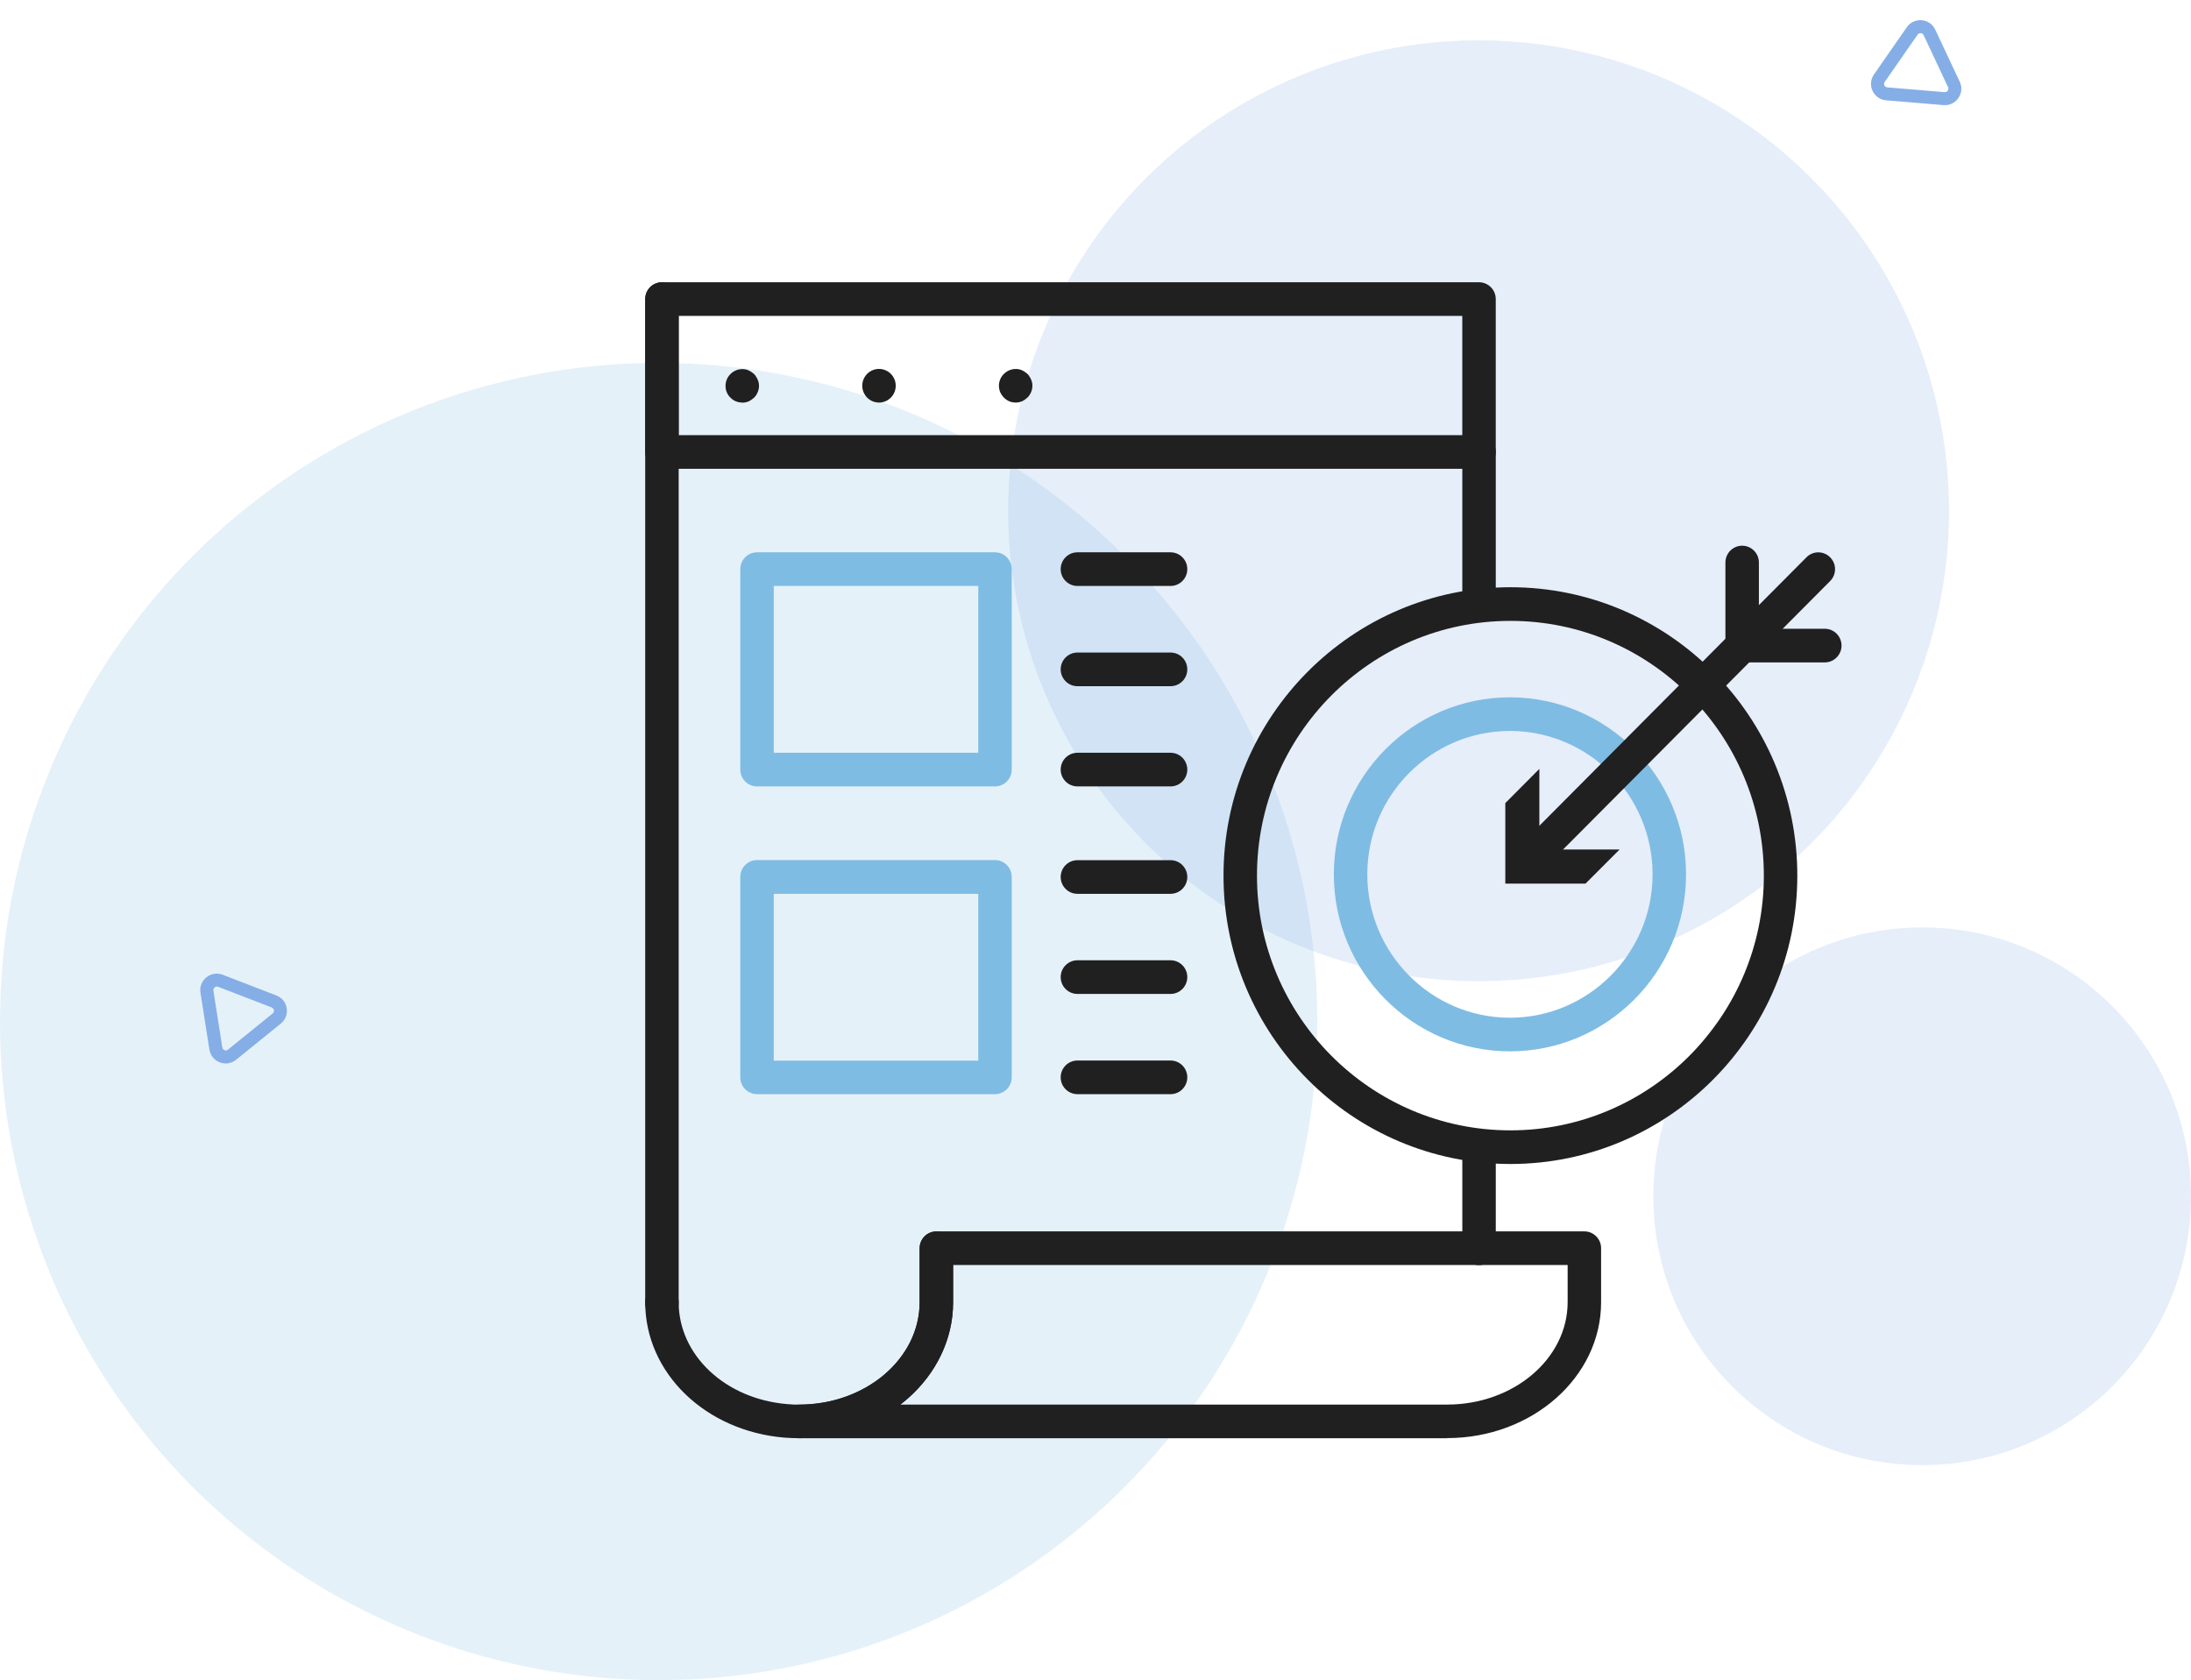
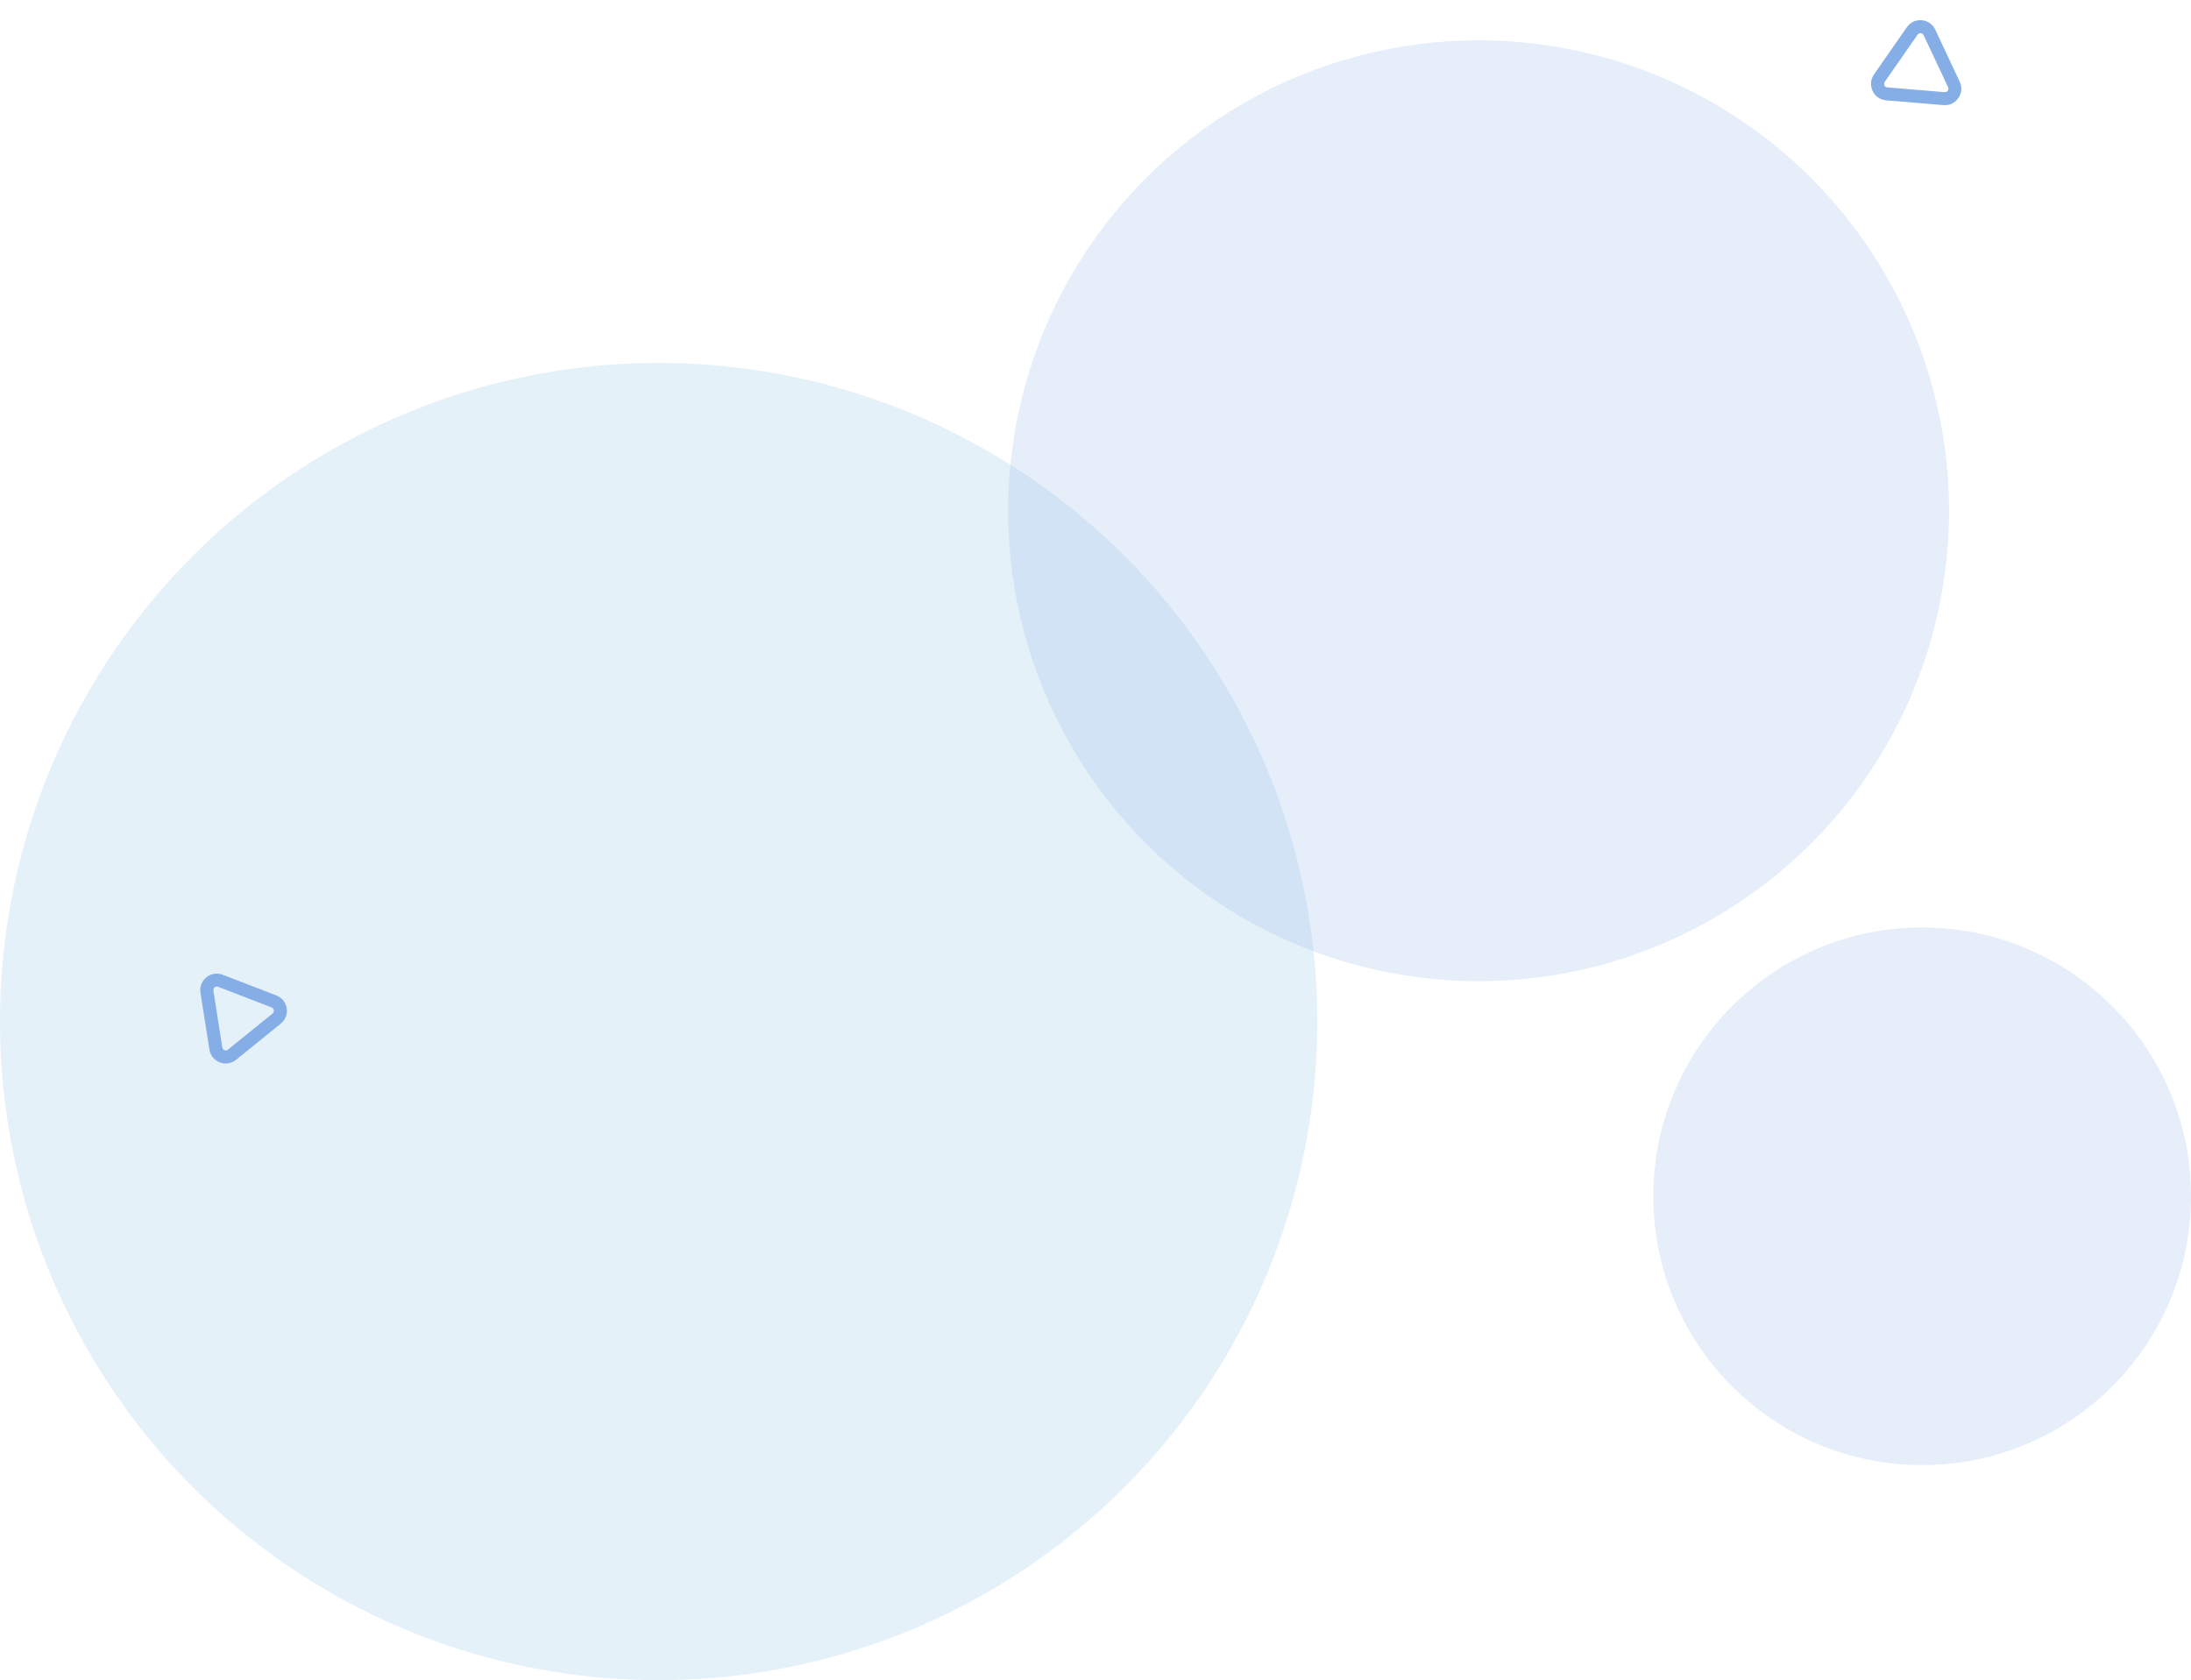
<svg xmlns="http://www.w3.org/2000/svg" width="163" height="125" viewBox="0 0 163 125" fill="none">
  <circle cx="49" cy="76" r="49" fill="#7FBCE3" fill-opacity="0.2" />
  <path d="M145.894 6.377C145.954 6.694 145.882 7.022 145.692 7.297C145.441 7.663 145.025 7.855 144.582 7.82L140.318 7.463C139.876 7.428 139.502 7.165 139.31 6.764C139.125 6.366 139.162 5.908 139.412 5.542L141.857 2.027C142.108 1.661 142.524 1.469 142.967 1.504C143.409 1.539 143.783 1.802 143.974 2.204L145.793 6.075C145.839 6.172 145.876 6.272 145.888 6.373L145.894 6.377ZM140.173 6.288C140.173 6.288 140.192 6.338 140.191 6.353C140.207 6.393 140.268 6.491 140.404 6.5L144.668 6.856C144.801 6.87 144.877 6.78 144.903 6.748C144.927 6.706 144.981 6.612 144.928 6.487L143.109 2.616C143.052 2.497 142.941 2.472 142.896 2.469C142.85 2.466 142.737 2.472 142.661 2.577L140.216 6.092C140.166 6.165 140.164 6.235 140.173 6.288Z" fill="#85AEE6" />
  <path d="M20.838 74.207C21.1 74.395 21.275 74.681 21.328 75.012C21.4 75.449 21.232 75.876 20.888 76.156L17.561 78.847C17.217 79.128 16.765 79.196 16.349 79.039C15.94 78.88 15.65 78.523 15.578 78.085L14.914 73.855C14.842 73.418 15.01 72.991 15.354 72.711C15.698 72.43 16.15 72.362 16.566 72.519L20.556 74.058C20.657 74.097 20.752 74.144 20.831 74.209L20.838 74.207ZM16.644 78.098C16.644 78.098 16.691 78.121 16.701 78.133C16.741 78.151 16.852 78.18 16.957 78.091L20.284 75.4C20.389 75.318 20.382 75.201 20.378 75.16C20.367 75.114 20.341 75.008 20.216 74.954L16.226 73.415C16.102 73.368 16.005 73.427 15.97 73.457C15.935 73.486 15.857 73.569 15.875 73.697L16.539 77.927C16.553 78.015 16.601 78.066 16.644 78.098Z" fill="#85AEE6" />
  <circle cx="110" cy="38" r="35" fill="#85AEE6" fill-opacity="0.2" />
  <circle cx="143" cy="89" r="20" fill="#85AEE6" fill-opacity="0.2" />
  <g clip-path="url(#clip0_876_18627)">
-     <path d="M55.221 29.949C54.887 29.949 54.578 29.828 54.346 29.587C54.217 29.475 54.14 29.337 54.071 29.19C54.002 29.043 53.977 28.871 53.977 28.707C53.977 28.379 54.105 28.059 54.346 27.826C54.629 27.533 55.058 27.404 55.462 27.481C55.548 27.498 55.616 27.524 55.694 27.559C55.771 27.593 55.84 27.628 55.908 27.68C55.977 27.723 56.037 27.774 56.097 27.826C56.157 27.878 56.209 27.956 56.243 28.016C56.295 28.085 56.329 28.154 56.363 28.232C56.398 28.31 56.423 28.379 56.441 28.465C56.458 28.551 56.466 28.629 56.466 28.707C56.466 28.871 56.432 29.043 56.363 29.19C56.303 29.337 56.217 29.475 56.097 29.587C55.968 29.699 55.84 29.794 55.694 29.863C55.548 29.924 55.385 29.958 55.221 29.958V29.949Z" fill="#202020" />
+     <path d="M55.221 29.949C54.887 29.949 54.578 29.828 54.346 29.587C54.217 29.475 54.14 29.337 54.071 29.19C54.002 29.043 53.977 28.871 53.977 28.707C53.977 28.379 54.105 28.059 54.346 27.826C54.629 27.533 55.058 27.404 55.462 27.481C55.548 27.498 55.616 27.524 55.694 27.559C55.977 27.723 56.037 27.774 56.097 27.826C56.157 27.878 56.209 27.956 56.243 28.016C56.295 28.085 56.329 28.154 56.363 28.232C56.398 28.31 56.423 28.379 56.441 28.465C56.458 28.551 56.466 28.629 56.466 28.707C56.466 28.871 56.432 29.043 56.363 29.19C56.303 29.337 56.217 29.475 56.097 29.587C55.968 29.699 55.84 29.794 55.694 29.863C55.548 29.924 55.385 29.958 55.221 29.958V29.949Z" fill="#202020" />
    <path d="M64.148 28.698C64.148 28.008 64.707 27.447 65.393 27.447C66.08 27.447 66.638 28.008 66.638 28.698C66.638 29.389 66.08 29.95 65.393 29.95C64.707 29.95 64.148 29.389 64.148 28.698Z" fill="#202020" />
    <path d="M75.561 29.95C75.398 29.95 75.227 29.915 75.081 29.855C74.935 29.786 74.797 29.699 74.686 29.579C74.574 29.466 74.48 29.328 74.411 29.182C74.351 29.035 74.316 28.862 74.316 28.698C74.316 28.37 74.445 28.051 74.686 27.818C74.978 27.525 75.398 27.395 75.802 27.473C75.888 27.49 75.956 27.516 76.034 27.55C76.111 27.585 76.18 27.619 76.248 27.671C76.317 27.715 76.377 27.766 76.437 27.818C76.497 27.87 76.549 27.948 76.583 28.008C76.635 28.077 76.669 28.146 76.703 28.224C76.738 28.301 76.763 28.37 76.781 28.457C76.798 28.543 76.806 28.621 76.806 28.698C76.806 28.862 76.772 29.035 76.703 29.182C76.643 29.328 76.557 29.466 76.437 29.579C76.317 29.691 76.18 29.786 76.034 29.855C75.888 29.915 75.725 29.95 75.561 29.95Z" fill="#202020" />
    <path d="M49.245 98.197C48.558 98.197 48 97.636 48 96.946V22.251C48 21.561 48.558 21 49.245 21C49.932 21 50.49 21.561 50.49 22.251V96.946C50.49 97.636 49.932 98.197 49.245 98.197Z" fill="#202020" />
    <path d="M110.034 45.838C109.347 45.838 108.789 45.277 108.789 44.586V33.626C108.789 32.935 109.347 32.374 110.034 32.374C110.721 32.374 111.279 32.935 111.279 33.626V44.586C111.279 45.277 110.721 45.838 110.034 45.838Z" fill="#202020" />
    <path d="M110.034 94.124C109.347 94.124 108.789 93.563 108.789 92.873V85.796C108.789 85.105 109.347 84.544 110.034 84.544C110.721 84.544 111.279 85.105 111.279 85.796V92.873C111.279 93.563 110.721 94.124 110.034 94.124Z" fill="#202020" />
-     <path d="M59.453 107C59.084 107 58.724 106.983 58.363 106.957C52.456 106.465 48 102.133 48 96.885C48 96.195 48.558 95.634 49.245 95.634C49.932 95.634 50.49 96.195 50.49 96.885C50.49 100.821 53.959 104.083 58.569 104.463C58.861 104.489 59.153 104.506 59.453 104.506C64.399 104.506 68.417 101.088 68.417 96.885V92.873C68.417 92.182 68.975 91.621 69.662 91.621C70.349 91.621 70.907 92.182 70.907 92.873V96.885C70.907 102.469 65.772 107 59.453 107Z" fill="#202020" />
-     <path d="M107.661 107H59.452C58.765 107 58.207 106.439 58.207 105.749C58.207 105.058 58.765 104.497 59.452 104.497C64.397 104.497 68.415 101.08 68.415 96.877V92.864C68.415 92.173 68.974 91.612 69.66 91.612H117.869C118.556 91.612 119.114 92.173 119.114 92.864V96.877C119.114 102.46 113.98 106.991 107.661 106.991V107ZM66.982 104.497H107.661C112.606 104.497 116.625 101.08 116.625 96.877V94.115H70.905V96.877C70.905 99.915 69.386 102.642 66.982 104.497Z" fill="#202020" />
    <path d="M110.032 34.877H49.245C48.558 34.877 48 34.316 48 33.626V22.251C48 21.561 48.558 21 49.245 21H110.032C110.719 21 111.277 21.561 111.277 22.251V33.626C111.277 34.316 110.719 34.877 110.032 34.877ZM50.49 32.375H108.787V23.503H50.49V32.383V32.375Z" fill="#202020" />
    <path d="M112.368 86.598C100.597 86.598 91.023 76.976 91.023 65.144C91.023 53.312 100.597 43.689 112.368 43.689C124.139 43.689 133.712 53.312 133.712 65.144C133.712 76.976 124.139 86.598 112.368 86.598ZM112.368 46.192C101.97 46.192 93.513 54.693 93.513 65.144C93.513 75.595 101.97 84.096 112.368 84.096C122.765 84.096 131.222 75.595 131.222 65.144C131.222 54.693 122.765 46.192 112.368 46.192Z" fill="#202020" />
    <path d="M112.332 78.218C105.112 78.218 99.231 72.307 99.231 65.049C99.231 57.791 105.112 51.879 112.332 51.879C119.553 51.879 125.434 57.791 125.434 65.049C125.434 72.307 119.553 78.218 112.332 78.218ZM112.332 54.382C106.477 54.382 101.72 59.171 101.72 65.049C101.72 70.926 106.485 75.716 112.332 75.716C118.179 75.716 122.944 70.926 122.944 65.049C122.944 59.171 118.179 54.382 112.332 54.382Z" fill="#7FBCE3" />
    <path d="M114.001 64.971C113.683 64.971 113.365 64.85 113.125 64.608C112.635 64.117 112.635 63.331 113.125 62.839L134.392 41.462C134.881 40.97 135.662 40.97 136.152 41.462C136.641 41.954 136.641 42.739 136.152 43.231L114.885 64.608C114.645 64.85 114.327 64.971 114.009 64.971H114.001Z" fill="#202020" />
    <path d="M120.488 63.202H114.521V57.204L111.988 59.749V65.739H117.955L120.488 63.202Z" fill="#202020" />
    <path d="M135.756 49.281H129.608C128.921 49.281 128.363 48.72 128.363 48.03V41.85C128.363 41.16 128.921 40.599 129.608 40.599C130.295 40.599 130.853 41.16 130.853 41.85V46.778H135.756C136.442 46.778 137.001 47.339 137.001 48.03C137.001 48.72 136.442 49.281 135.756 49.281Z" fill="#202020" />
    <path d="M74.023 58.507H56.319C55.632 58.507 55.074 57.946 55.074 57.256V42.343C55.074 41.652 55.632 41.091 56.319 41.091H74.023C74.71 41.091 75.268 41.652 75.268 42.343V57.256C75.268 57.946 74.71 58.507 74.023 58.507ZM57.564 56.004H72.778V43.594H57.564V56.004Z" fill="#7FBCE3" />
    <path d="M74.023 81.403H56.319C55.632 81.403 55.074 80.842 55.074 80.151V65.238C55.074 64.548 55.632 63.987 56.319 63.987H74.023C74.71 63.987 75.268 64.548 75.268 65.238V80.151C75.268 80.842 74.71 81.403 74.023 81.403ZM57.564 78.908H72.778V66.498H57.564V78.908Z" fill="#7FBCE3" />
    <path d="M87.084 43.594H80.155C79.468 43.594 78.91 43.033 78.91 42.343C78.91 41.652 79.468 41.091 80.155 41.091H87.084C87.771 41.091 88.329 41.652 88.329 42.343C88.329 43.033 87.771 43.594 87.084 43.594Z" fill="#202020" />
    <path d="M87.084 51.051H80.155C79.468 51.051 78.91 50.49 78.91 49.799C78.91 49.109 79.468 48.548 80.155 48.548H87.084C87.771 48.548 88.329 49.109 88.329 49.799C88.329 50.49 87.771 51.051 87.084 51.051Z" fill="#202020" />
    <path d="M87.084 58.507H80.155C79.468 58.507 78.91 57.946 78.91 57.255C78.91 56.565 79.468 56.004 80.155 56.004H87.084C87.771 56.004 88.329 56.565 88.329 57.255C88.329 57.946 87.771 58.507 87.084 58.507Z" fill="#202020" />
    <path d="M87.084 66.498H80.155C79.468 66.498 78.91 65.937 78.91 65.247C78.91 64.557 79.468 63.996 80.155 63.996H87.084C87.771 63.996 88.329 64.557 88.329 65.247C88.329 65.937 87.771 66.498 87.084 66.498Z" fill="#202020" />
    <path d="M87.084 73.946H80.155C79.468 73.946 78.91 73.385 78.91 72.695C78.91 72.004 79.468 71.443 80.155 71.443H87.084C87.771 71.443 88.329 72.004 88.329 72.695C88.329 73.385 87.771 73.946 87.084 73.946Z" fill="#202020" />
    <path d="M87.084 81.403H80.155C79.468 81.403 78.91 80.842 78.91 80.151C78.91 79.461 79.468 78.9 80.155 78.9H87.084C87.771 78.9 88.329 79.461 88.329 80.151C88.329 80.842 87.771 81.403 87.084 81.403Z" fill="#202020" />
  </g>
  <defs>
    <clipPath id="clip0_876_18627">
-       <rect width="89" height="86" fill="white" transform="translate(48 21)" />
-     </clipPath>
+       </clipPath>
  </defs>
</svg>